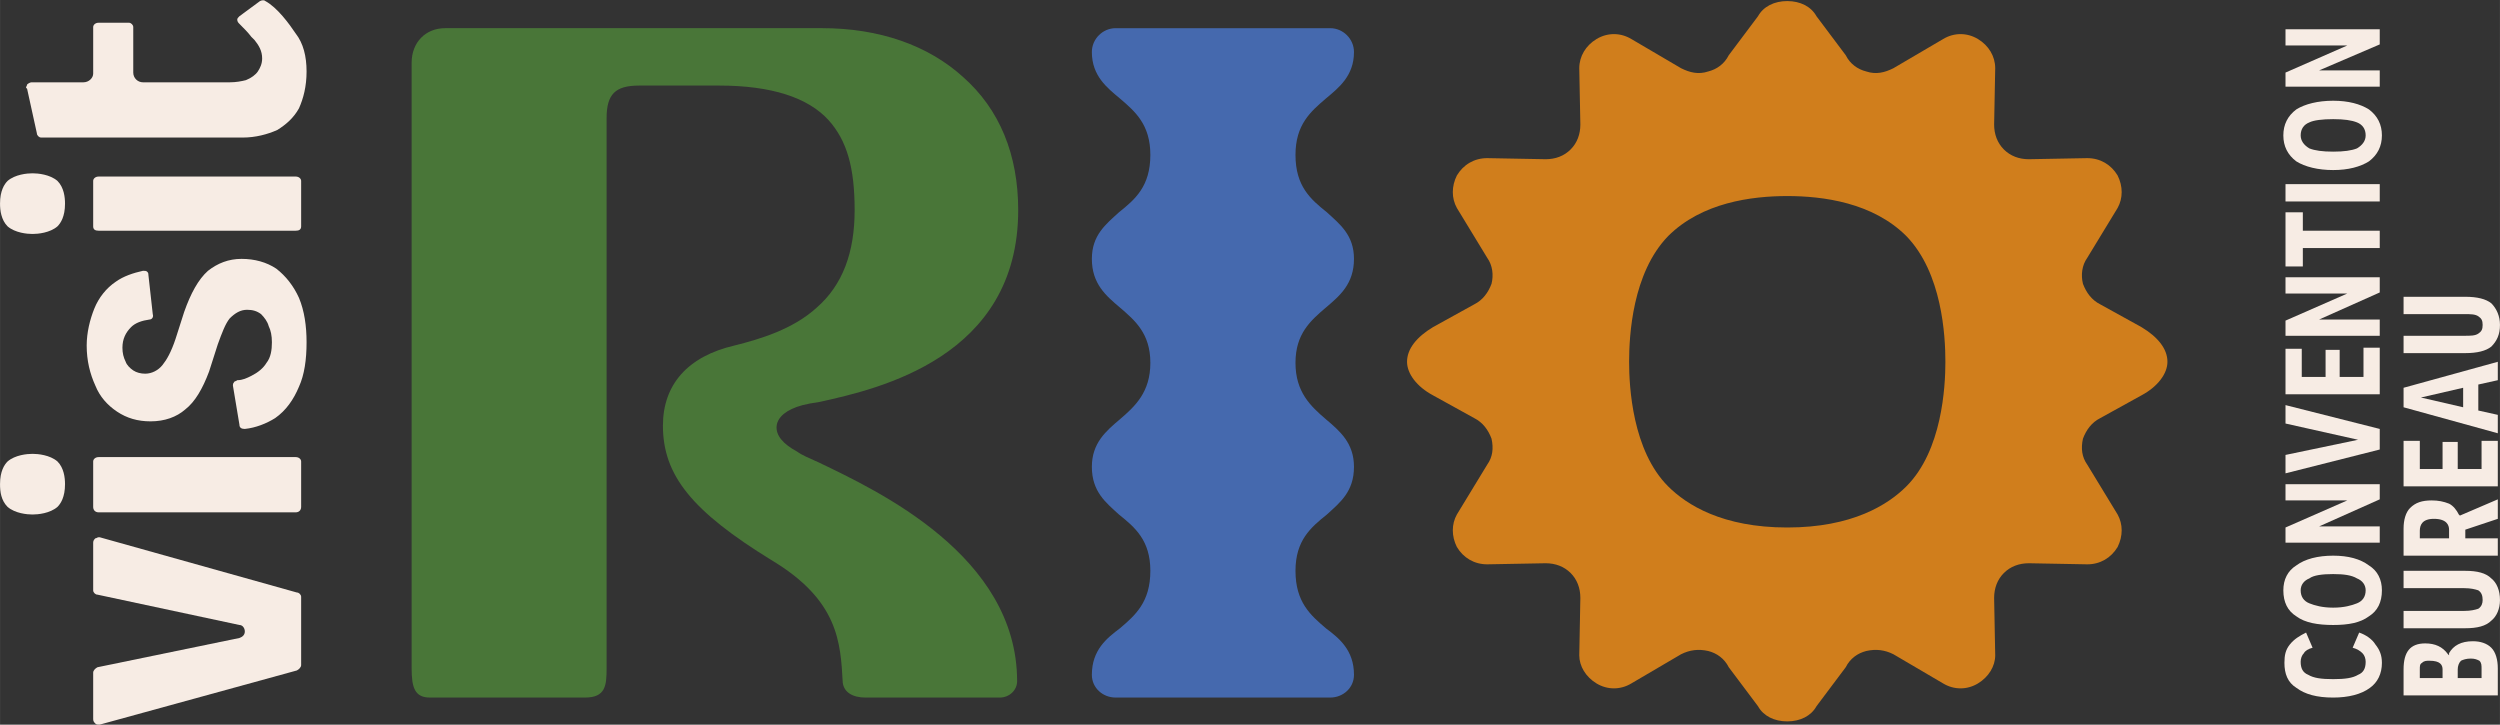
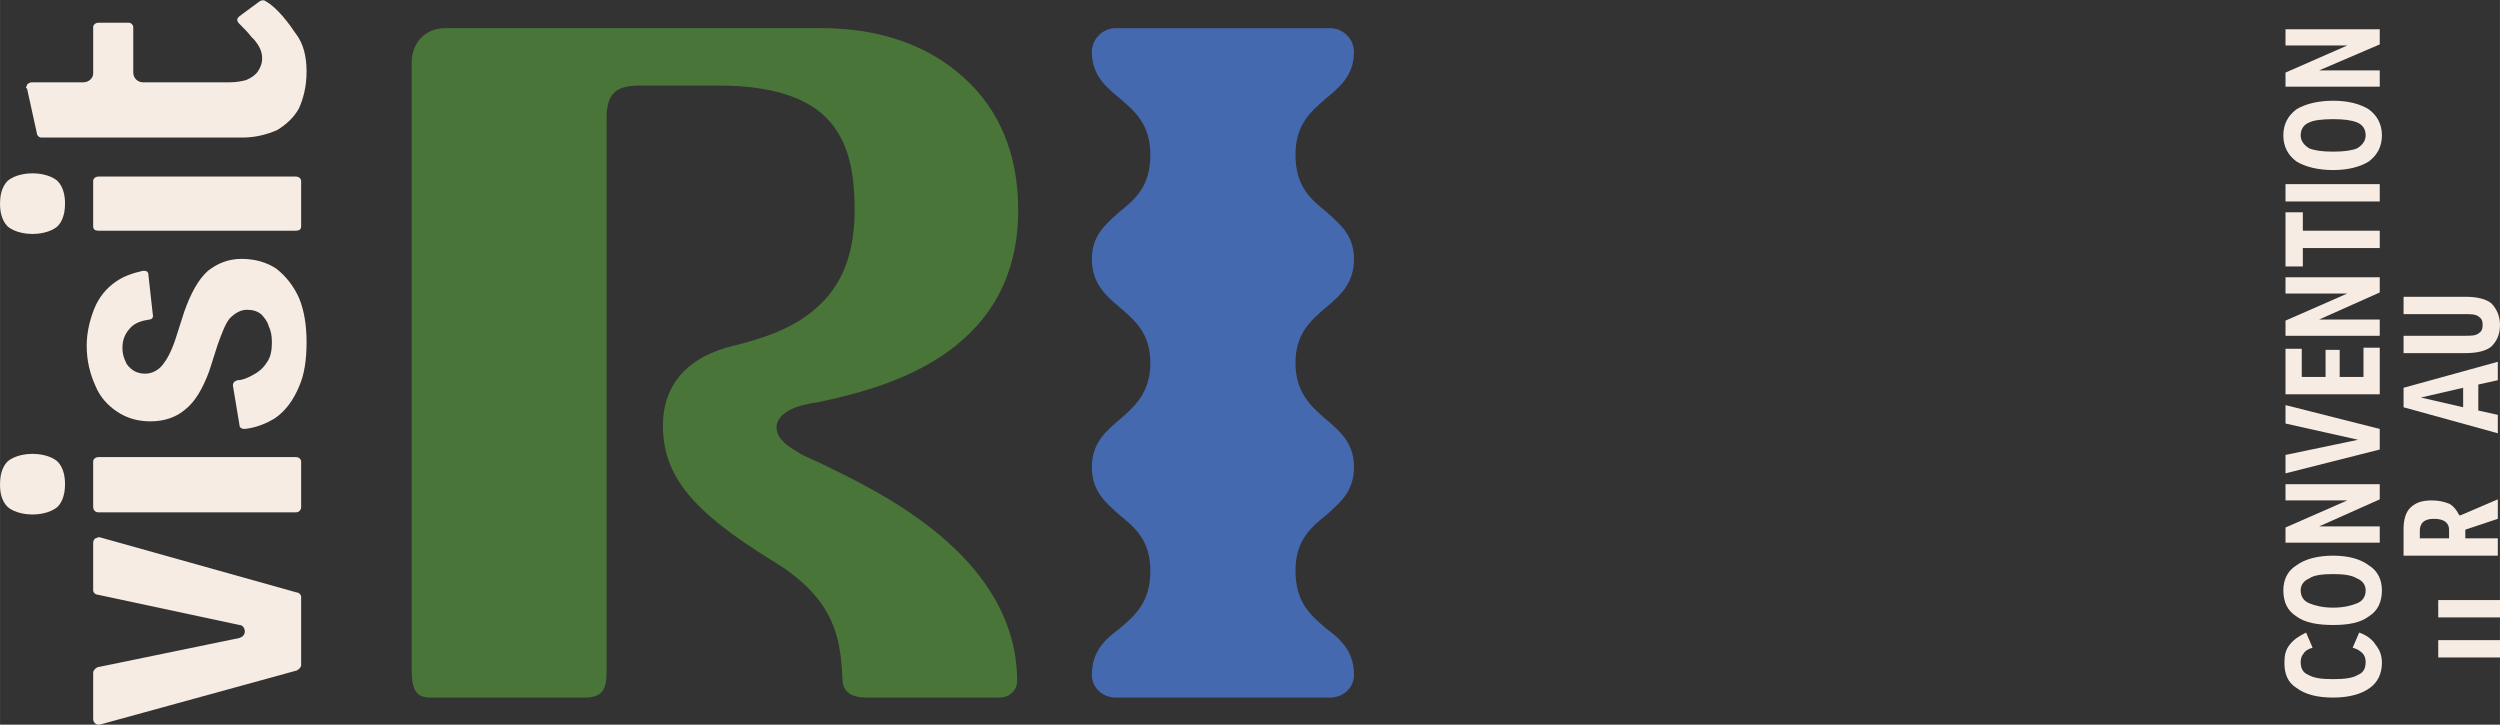
<svg xmlns="http://www.w3.org/2000/svg" xml:space="preserve" width="207px" height="60px" version="1.1" style="shape-rendering:geometricPrecision; text-rendering:geometricPrecision; image-rendering:optimizeQuality; fill-rule:evenodd; clip-rule:evenodd" viewBox="0 0 2.308 0.669">
  <rect x="0" y="0" width="2.308" height="0.669" fill="#333333" stroke="none" />
  <defs>
    <style type="text/css">
   
    .fil2 {fill:#4569AE;fill-rule:nonzero}
    .fil1 {fill:#497638;fill-rule:nonzero}
    .fil3 {fill:#D07E1C;fill-rule:nonzero}
    .fil0 {fill:#F7ECE4;fill-rule:nonzero}
   
  </style>
  </defs>
  <g id="Camada_x0020_1">
    <g id="_2273937794176">
      <path class="fil0" d="M2.114 0.595c-0.004,0.005 -0.005,0.01 -0.005,0.017 0,0.01 0.003,0.018 0.011,0.023 0.008,0.006 0.019,0.009 0.034,0.009 0.014,0 0.026,-0.003 0.034,-0.009 0.007,-0.005 0.011,-0.013 0.011,-0.023 0,-0.007 -0.002,-0.012 -0.006,-0.017 -0.003,-0.005 -0.009,-0.009 -0.015,-0.011l-0.006 0.014c0.004,0.001 0.007,0.003 0.009,0.005 0.002,0.002 0.003,0.005 0.003,0.008 0,0.006 -0.002,0.01 -0.007,0.012 -0.005,0.003 -0.012,0.004 -0.023,0.004 -0.011,0 -0.018,-0.001 -0.023,-0.004 -0.005,-0.002 -0.007,-0.006 -0.007,-0.012 0,-0.003 0.001,-0.006 0.003,-0.008 0.001,-0.002 0.004,-0.004 0.008,-0.005l-0.006 -0.014c-0.006,0.003 -0.011,0.006 -0.015,0.011z" />
      <path class="fil0" d="M2.176 0.534c0.005,0.002 0.008,0.006 0.008,0.011 0,0.006 -0.003,0.01 -0.008,0.012 -0.005,0.002 -0.012,0.004 -0.022,0.004 -0.01,0 -0.017,-0.002 -0.022,-0.004 -0.005,-0.002 -0.008,-0.006 -0.008,-0.012 0,-0.005 0.003,-0.009 0.008,-0.011 0.004,-0.003 0.012,-0.004 0.022,-0.004 0.01,0 0.017,0.001 0.022,0.004zm-0.022 -0.021c-0.014,0 -0.026,0.003 -0.034,0.009 -0.008,0.005 -0.012,0.013 -0.012,0.023 0,0.011 0.004,0.019 0.012,0.024 0.008,0.006 0.02,0.008 0.034,0.008 0.014,0 0.025,-0.002 0.033,-0.008 0.008,-0.005 0.012,-0.013 0.012,-0.024 0,-0.01 -0.004,-0.018 -0.012,-0.023 -0.008,-0.006 -0.019,-0.009 -0.033,-0.009z" />
      <polygon class="fil0" points="2.197,0.447 2.11,0.447 2.11,0.462 2.167,0.462 2.11,0.487 2.11,0.501 2.197,0.501 2.197,0.486 2.141,0.486 2.197,0.461 " />
      <polygon class="fil0" points="2.11,0.391 2.177,0.406 2.11,0.42 2.11,0.437 2.197,0.415 2.197,0.396 2.11,0.374 " />
      <polygon class="fil0" points="2.16,0.323 2.147,0.323 2.147,0.348 2.125,0.348 2.125,0.322 2.11,0.322 2.11,0.364 2.197,0.364 2.197,0.321 2.182,0.321 2.182,0.348 2.16,0.348 " />
      <polygon class="fil0" points="2.197,0.256 2.11,0.256 2.11,0.271 2.167,0.271 2.11,0.296 2.11,0.31 2.197,0.31 2.197,0.295 2.141,0.295 2.197,0.27 " />
      <polygon class="fil0" points="2.11,0.196 2.11,0.246 2.126,0.246 2.126,0.229 2.197,0.229 2.197,0.213 2.126,0.213 2.126,0.196 " />
      <polygon class="fil0" points="2.11,0.17 2.11,0.186 2.197,0.186 2.197,0.17 " />
      <path class="fil0" d="M2.176 0.113c0.005,0.002 0.008,0.006 0.008,0.012 0,0.005 -0.003,0.009 -0.008,0.012 -0.005,0.002 -0.012,0.003 -0.022,0.003 -0.01,0 -0.017,-0.001 -0.022,-0.003 -0.005,-0.003 -0.008,-0.007 -0.008,-0.012 0,-0.006 0.003,-0.01 0.008,-0.012 0.004,-0.002 0.012,-0.003 0.022,-0.003 0.01,0 0.017,0.001 0.022,0.003zm-0.068 0.012c0,0.01 0.004,0.018 0.012,0.024 0.008,0.005 0.02,0.008 0.034,0.008 0.014,0 0.025,-0.003 0.033,-0.008 0.008,-0.006 0.012,-0.014 0.012,-0.024 0,-0.01 -0.004,-0.018 -0.012,-0.024 -0.008,-0.005 -0.019,-0.008 -0.033,-0.008 -0.014,0 -0.026,0.003 -0.034,0.008 -0.008,0.006 -0.012,0.014 -0.012,0.024z" />
      <polygon class="fil0" points="2.197,0.027 2.11,0.027 2.11,0.042 2.167,0.042 2.11,0.067 2.11,0.08 2.197,0.08 2.197,0.065 2.141,0.065 2.197,0.041 " />
-       <path class="fil0" d="M2.291 0.626l-0.022 0 0 -0.008c0,-0.003 0.001,-0.006 0.003,-0.008 0.002,-0.001 0.005,-0.002 0.009,-0.002 0.004,0 0.006,0.001 0.008,0.002 0.002,0.002 0.002,0.004 0.002,0.008l0 0.008zm-0.057 0l0 -0.008c0,-0.003 0,-0.005 0.002,-0.006 0.002,-0.002 0.004,-0.002 0.007,-0.002 0.01,0 0.012,0.004 0.012,0.008l0 0.008 -0.021 0zm0.066 -0.028c-0.004,-0.004 -0.01,-0.006 -0.017,-0.006 -0.011,0 -0.018,0.004 -0.022,0.011l0 0.002 -0.001 -0.001c-0.005,-0.007 -0.012,-0.01 -0.021,-0.01 -0.014,0 -0.02,0.008 -0.02,0.024l0 0.024 0.087 0 0 -0.025c0,-0.008 -0.002,-0.015 -0.006,-0.019z" />
-       <path class="fil0" d="M2.308 0.554c0,-0.009 -0.003,-0.016 -0.008,-0.02 -0.005,-0.005 -0.013,-0.007 -0.024,-0.007l-0.057 0 0 0.016 0.056 0c0.006,0 0.01,0.001 0.013,0.002 0.003,0.002 0.004,0.005 0.004,0.009 0,0.003 -0.001,0.006 -0.004,0.008 -0.003,0.001 -0.007,0.002 -0.013,0.002l-0.056 0 0 0.016 0.057 0c0.011,0 0.019,-0.002 0.024,-0.007 0.005,-0.004 0.008,-0.011 0.008,-0.019z" />
+       <path class="fil0" d="M2.308 0.554l-0.057 0 0 0.016 0.056 0c0.006,0 0.01,0.001 0.013,0.002 0.003,0.002 0.004,0.005 0.004,0.009 0,0.003 -0.001,0.006 -0.004,0.008 -0.003,0.001 -0.007,0.002 -0.013,0.002l-0.056 0 0 0.016 0.057 0c0.011,0 0.019,-0.002 0.024,-0.007 0.005,-0.004 0.008,-0.011 0.008,-0.019z" />
      <path class="fil0" d="M2.234 0.497l0 -0.007c0,-0.005 0.002,-0.011 0.013,-0.011 0.012,0 0.014,0.006 0.014,0.01l0 0.008 -0.027 0zm0.072 -0.018l0 -0.018 -0.035 0.015 -0.001 -0.001c-0.002,-0.004 -0.005,-0.008 -0.009,-0.01 -0.005,-0.002 -0.01,-0.003 -0.016,-0.003 -0.009,0 -0.015,0.002 -0.02,0.007 -0.004,0.004 -0.006,0.011 -0.006,0.019l0 0.025 0.087 0 0 -0.016 -0.03 0 0 -0.008 0.03 -0.01z" />
-       <polygon class="fil0" points="2.269,0.408 2.255,0.408 2.255,0.433 2.234,0.433 2.234,0.407 2.219,0.407 2.219,0.449 2.306,0.449 2.306,0.407 2.291,0.407 2.291,0.433 2.269,0.433 " />
      <path class="fil0" d="M2.235 0.367l0.039 -0.009 0 0.018 -0.039 -0.009zm0.053 -0.012l0.018 -0.004 0 -0.017 -0.087 0.024 0 0.018 0.087 0.024 0 -0.017 -0.018 -0.004 0 -0.024z" />
      <path class="fil0" d="M2.308 0.3c0,-0.008 -0.003,-0.015 -0.008,-0.02 -0.005,-0.004 -0.013,-0.006 -0.024,-0.006l-0.057 0 0 0.016 0.056 0c0.006,0 0.01,0 0.013,0.002 0.003,0.002 0.004,0.004 0.004,0.008 0,0.004 -0.001,0.006 -0.004,0.008 -0.003,0.002 -0.007,0.002 -0.013,0.002l-0.056 0 0 0.016 0.057 0c0.011,0 0.019,-0.002 0.024,-0.006 0.005,-0.005 0.008,-0.011 0.008,-0.02z" />
      <path class="fil0" d="M0.086 0.501l0 0.044c0,0.002 0.002,0.004 0.004,0.004l0.131 0.028c0.003,0 0.005,0.003 0.005,0.006 0,0 0,0 0,0 0,0.003 -0.002,0.005 -0.005,0.006l-0.131 0.027c-0.002,0.001 -0.004,0.003 -0.004,0.005l0 0.043c0,0.002 0.001,0.003 0.002,0.004 0.001,0.001 0.002,0.001 0.004,0.001l0.182 -0.05c0.002,-0.001 0.004,-0.003 0.004,-0.005l0 -0.063c0,-0.002 -0.002,-0.004 -0.004,-0.004l-0.182 -0.051c-0.001,0 -0.001,0 -0.001,0 -0.001,0 -0.002,0.001 -0.003,0.001 -0.001,0.001 -0.002,0.002 -0.002,0.004z" />
      <path class="fil0" d="M0.086 0.426l0 0.042c0,0.003 0.002,0.005 0.005,0.005l0.182 0c0.003,0 0.005,-0.002 0.005,-0.005l0 -0.042c0,-0.002 -0.002,-0.004 -0.005,-0.004l-0.182 0c-0.003,0 -0.005,0.002 -0.005,0.004z" />
      <path class="fil0" d="M0 0.447c0,0.007 0.001,0.015 0.007,0.021 0.007,0.006 0.018,0.007 0.023,0.007 0.005,0 0.016,-0.001 0.023,-0.007 0.003,-0.003 0.007,-0.009 0.007,-0.021 0,-0.006 -0.001,-0.015 -0.007,-0.021 -0.007,-0.006 -0.018,-0.007 -0.023,-0.007 -0.005,0 -0.016,0.001 -0.023,0.007 -0.003,0.003 -0.007,0.009 -0.007,0.021z" />
      <path class="fil0" d="M0.255 0.248c-0.009,-0.006 -0.02,-0.009 -0.032,-0.009 -0.012,0 -0.022,0.004 -0.031,0.011 -0.009,0.008 -0.016,0.021 -0.022,0.038l-0.008 0.025c-0.004,0.012 -0.008,0.019 -0.012,0.024 -0.004,0.005 -0.01,0.008 -0.016,0.008 -0.004,0 -0.008,-0.001 -0.011,-0.003 -0.003,-0.002 -0.006,-0.005 -0.007,-0.008 -0.002,-0.004 -0.003,-0.008 -0.003,-0.013 0,-0.008 0.003,-0.014 0.008,-0.019 0.004,-0.004 0.01,-0.006 0.017,-0.007 0.002,0 0.004,-0.002 0.003,-0.005l-0.004 -0.036c0,-0.001 0,-0.002 -0.001,-0.003 -0.001,-0.001 -0.002,-0.001 -0.004,-0.001 -0.009,0.002 -0.018,0.005 -0.025,0.01 -0.009,0.006 -0.016,0.015 -0.02,0.025 -0.004,0.01 -0.007,0.022 -0.007,0.034 0,0.014 0.003,0.026 0.008,0.037 0.004,0.01 0.011,0.018 0.02,0.024 0.009,0.006 0.019,0.009 0.031,0.009 0.013,0 0.024,-0.004 0.032,-0.011 0.009,-0.007 0.016,-0.019 0.022,-0.035l0.008 -0.025c0.004,-0.011 0.007,-0.019 0.011,-0.024 0.005,-0.005 0.01,-0.008 0.016,-0.008 0.005,0 0.009,0.001 0.013,0.004 0.003,0.003 0.006,0.007 0.007,0.011 0.002,0.004 0.003,0.009 0.003,0.015 0,0.007 -0.001,0.014 -0.005,0.019 -0.003,0.005 -0.008,0.009 -0.014,0.012 -0.004,0.002 -0.008,0.004 -0.013,0.004 -0.001,0.001 -0.003,0.001 -0.003,0.002 -0.001,0.001 -0.001,0.002 -0.001,0.003l0.006 0.036c0,0.003 0.002,0.004 0.005,0.004 0.01,-0.001 0.02,-0.005 0.028,-0.01 0.01,-0.007 0.017,-0.017 0.022,-0.029 0.005,-0.011 0.007,-0.025 0.007,-0.041 0,-0.015 -0.002,-0.029 -0.007,-0.041 -0.005,-0.011 -0.012,-0.02 -0.021,-0.027z" />
      <path class="fil0" d="M0.273 0.031c-0.006,-0.009 -0.017,-0.024 -0.028,-0.03 -0.001,-0.001 -0.003,-0.001 -0.005,0l-0.019 0.014c-0.001,0.001 -0.002,0.002 -0.002,0.003 0,0.002 0.001,0.003 0.002,0.004 0.004,0.004 0.008,0.008 0.011,0.012 0.001,0.001 0.002,0.002 0.003,0.003 0.004,0.005 0.007,0.01 0.007,0.017 0,0.005 -0.002,0.009 -0.004,0.012 -0.002,0.003 -0.006,0.006 -0.011,0.008 -0.004,0.001 -0.009,0.002 -0.015,0.002l-0.08 0c-0.005,0 -0.009,-0.004 -0.009,-0.009l0 -0.042c0,-0.002 -0.002,-0.004 -0.004,-0.004l-0.028 0c-0.003,0 -0.005,0.002 -0.005,0.004l0 0.043c0,0.004 -0.004,0.008 -0.009,0.008l-0.048 0c-0.001,0 -0.003,0.001 -0.004,0.002 0,0.001 -0.001,0.002 -0.001,0.003 0,0 0,0 0.001,0.001l0.009 0.041c0,0.002 0.002,0.004 0.004,0.004l0.186 0c0.012,0 0.023,-0.003 0.032,-0.007 0.008,-0.005 0.015,-0.011 0.02,-0.02 0.004,-0.009 0.007,-0.02 0.007,-0.034 0,-0.014 -0.003,-0.026 -0.01,-0.035z" />
      <path class="fil0" d="M0.086 0.167l0 0.042c0,0.003 0.002,0.004 0.005,0.004l0.182 0c0.003,0 0.005,-0.001 0.005,-0.004l0 -0.042c0,-0.002 -0.002,-0.004 -0.005,-0.004l-0.182 0c-0.003,0 -0.005,0.002 -0.005,0.004z" />
      <path class="fil0" d="M0 0.188c0,0.006 0.001,0.015 0.007,0.021 0.007,0.006 0.018,0.007 0.023,0.007 0.005,0 0.016,-0.001 0.023,-0.007 0.003,-0.003 0.007,-0.009 0.007,-0.021 0,-0.006 -0.001,-0.015 -0.007,-0.021 -0.007,-0.006 -0.018,-0.007 -0.023,-0.007 -0.005,0 -0.016,0.001 -0.023,0.007 -0.003,0.003 -0.007,0.009 -0.007,0.021z" />
      <path class="fil1" d="M0.712 0.517c0.062,0.037 0.064,0.076 0.066,0.113 0.001,0.009 0.009,0.014 0.021,0.014l0.124 0c0.009,0 0.016,-0.007 0.016,-0.015l0 0c0,-0.116 -0.129,-0.176 -0.183,-0.202 -0.009,-0.004 -0.016,-0.007 -0.02,-0.01 -0.013,-0.007 -0.02,-0.015 -0.019,-0.024 0.001,-0.008 0.009,-0.015 0.024,-0.019 0.004,-0.001 0.009,-0.002 0.016,-0.003 0.054,-0.012 0.183,-0.041 0.183,-0.177 0,-0.051 -0.017,-0.093 -0.051,-0.123 -0.032,-0.029 -0.077,-0.045 -0.13,-0.045l-0.348 0c-0.018,0 -0.031,0.013 -0.031,0.032l0 0.559c0,0.018 0.003,0.027 0.017,0.027l0.143 0c0.019,0 0.02,-0.011 0.02,-0.027l0 -0.508c0,-0.022 0.008,-0.03 0.03,-0.03l0.074 0c0.048,0 0.082,0.011 0.101,0.032 0.017,0.019 0.024,0.044 0.024,0.083 0,0.039 -0.011,0.069 -0.035,0.09 -0.022,0.02 -0.052,0.029 -0.076,0.035 -0.043,0.01 -0.066,0.036 -0.066,0.074 0,0.046 0.027,0.079 0.1,0.124z" />
      <path class="fil2" d="M1.228 0.644c0.012,0 0.022,-0.009 0.022,-0.021l0 0c0,-0.023 -0.014,-0.034 -0.026,-0.043 -0.014,-0.012 -0.028,-0.024 -0.028,-0.053 0,-0.028 0.014,-0.04 0.029,-0.052 0.012,-0.011 0.025,-0.021 0.025,-0.044 0,-0.022 -0.013,-0.033 -0.026,-0.044 -0.014,-0.012 -0.028,-0.025 -0.028,-0.052 0,-0.027 0.014,-0.039 0.028,-0.051 0.013,-0.011 0.026,-0.022 0.026,-0.045 0,-0.022 -0.013,-0.032 -0.025,-0.043 -0.015,-0.012 -0.029,-0.024 -0.029,-0.053 0,-0.028 0.014,-0.04 0.028,-0.052 0.012,-0.01 0.026,-0.021 0.026,-0.043l0 0c0,-0.012 -0.01,-0.022 -0.022,-0.022l-0.198 0c-0.012,0 -0.022,0.01 -0.022,0.022l0 0c0,0.022 0.014,0.033 0.026,0.043 0.014,0.012 0.028,0.024 0.028,0.052 0,0.029 -0.014,0.041 -0.029,0.053 -0.012,0.011 -0.025,0.021 -0.025,0.043 0,0.023 0.013,0.034 0.026,0.045 0.014,0.012 0.028,0.024 0.028,0.051 0,0.027 -0.014,0.04 -0.028,0.052 -0.013,0.011 -0.026,0.022 -0.026,0.044 0,0.023 0.013,0.033 0.025,0.044 0.015,0.012 0.029,0.024 0.029,0.052 0,0.029 -0.014,0.041 -0.028,0.053 -0.012,0.009 -0.026,0.02 -0.026,0.043l0 0c0,0.012 0.01,0.021 0.022,0.021l0.198 0z" />
-       <path class="fil3" d="M1.76 0.449c-0.017,0.017 -0.05,0.038 -0.11,0.038 -0.06,0 -0.093,-0.021 -0.11,-0.038 -0.033,-0.033 -0.036,-0.092 -0.036,-0.115 0,-0.024 0.003,-0.082 0.036,-0.116 0.031,-0.031 0.077,-0.037 0.11,-0.037 0.033,0 0.079,0.006 0.11,0.037 0.033,0.034 0.036,0.092 0.036,0.116 0,0.023 -0.003,0.082 -0.036,0.115zm0.217 -0.147l-0.038 -0.021c-0.008,-0.004 -0.013,-0.011 -0.016,-0.019 -0.002,-0.008 -0.001,-0.017 0.004,-0.024l0.028 -0.046c0.005,-0.009 0.005,-0.02 0,-0.03 -0.006,-0.01 -0.016,-0.016 -0.028,-0.016l-0.054 0.001c-0.009,0 -0.017,-0.003 -0.023,-0.009 -0.006,-0.006 -0.009,-0.014 -0.009,-0.023l0.001 -0.052c0,-0.011 -0.006,-0.021 -0.016,-0.027 -0.01,-0.006 -0.022,-0.006 -0.032,0l-0.046 0.027c-0.008,0.004 -0.016,0.006 -0.025,0.003 -0.008,-0.002 -0.015,-0.007 -0.019,-0.015l-0.027 -0.036 0 0c-0.005,-0.009 -0.015,-0.014 -0.027,-0.014l0 0c-0.012,0 -0.022,0.005 -0.027,0.014l0 0 -0.027 0.036c-0.004,0.008 -0.011,0.013 -0.019,0.015 -0.009,0.003 -0.017,0.001 -0.025,-0.003l-0.046 -0.027c-0.01,-0.006 -0.022,-0.006 -0.032,0 -0.01,0.006 -0.016,0.016 -0.016,0.027l0.001 0.052c0,0.009 -0.003,0.017 -0.009,0.023 -0.006,0.006 -0.014,0.009 -0.023,0.009l-0.054 -0.001c-0.012,0 -0.022,0.006 -0.028,0.016 -0.005,0.01 -0.005,0.021 0,0.03l0.028 0.046c0.005,0.007 0.006,0.016 0.004,0.024 -0.003,0.008 -0.008,0.015 -0.016,0.019l-0.038 0.021c-0.015,0.009 -0.024,0.02 -0.024,0.032 0,0.011 0.009,0.023 0.024,0.031l0.038 0.021c0.008,0.004 0.013,0.011 0.016,0.019 0.002,0.009 0.001,0.017 -0.004,0.024l-0.028 0.046c-0.005,0.009 -0.005,0.02 0,0.03 0.006,0.01 0.016,0.016 0.028,0.016l0.054 -0.001c0.009,0 0.017,0.003 0.023,0.009 0.006,0.006 0.009,0.014 0.009,0.023l-0.001 0.053c0,0.01 0.006,0.02 0.016,0.026 0.01,0.006 0.022,0.006 0.032,0l0.046 -0.027c0.008,-0.004 0.016,-0.005 0.025,-0.003 0.008,0.002 0.015,0.007 0.019,0.015l0.027 0.036 0 0c0.005,0.009 0.015,0.014 0.027,0.014l0 0c0.012,0 0.022,-0.005 0.027,-0.014l0 0 0.027 -0.036c0.004,-0.008 0.011,-0.013 0.019,-0.015 0.009,-0.002 0.017,-0.001 0.025,0.003l0.046 0.027c0.01,0.006 0.022,0.006 0.032,0 0.01,-0.006 0.016,-0.016 0.016,-0.026l-0.001 -0.053c0,-0.009 0.003,-0.017 0.009,-0.023 0.006,-0.006 0.014,-0.009 0.023,-0.009l0.054 0.001c0.012,0 0.022,-0.006 0.028,-0.016 0.005,-0.01 0.005,-0.021 0,-0.03l-0.028 -0.046c-0.005,-0.007 -0.006,-0.015 -0.004,-0.024 0.003,-0.008 0.008,-0.015 0.016,-0.019l0.038 -0.021c0.015,-0.008 0.024,-0.02 0.024,-0.031 0,-0.012 -0.009,-0.023 -0.024,-0.032z" />
    </g>
  </g>
</svg>